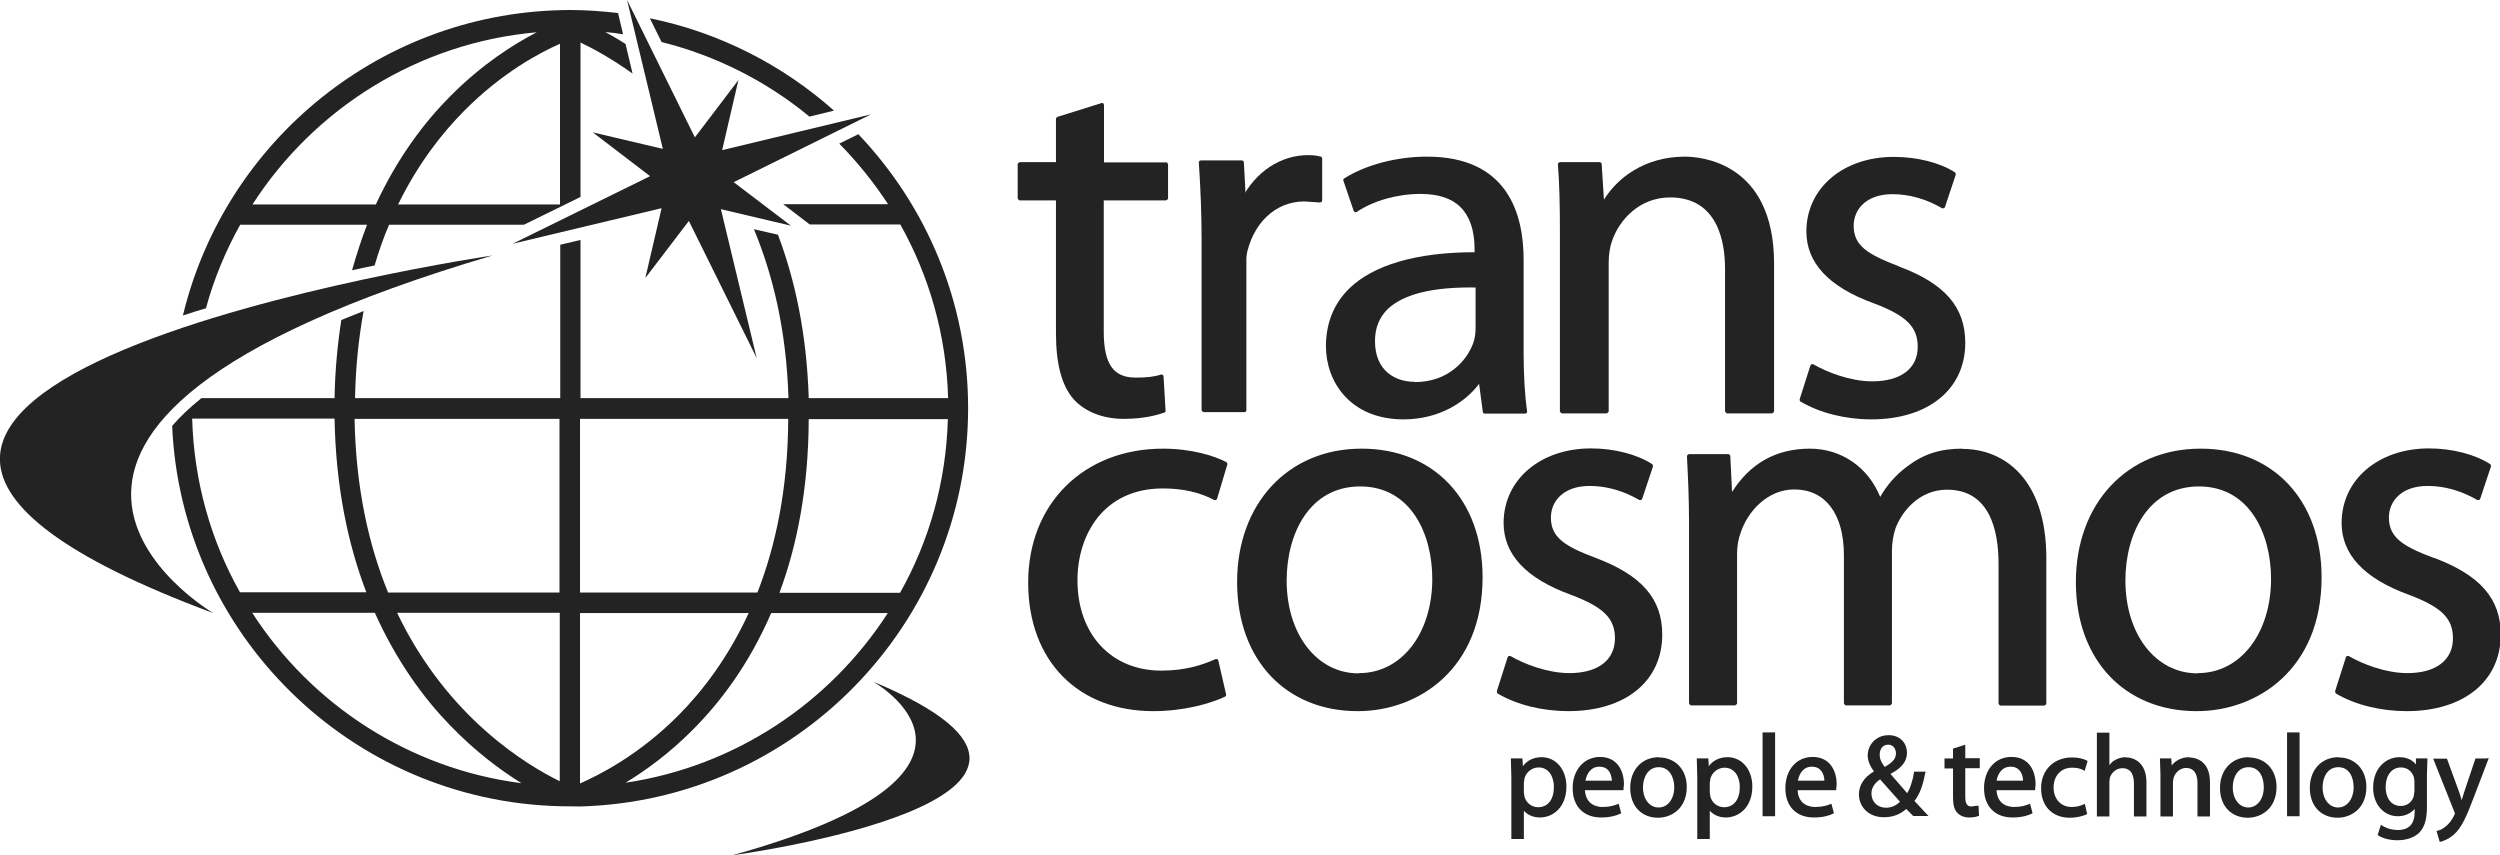
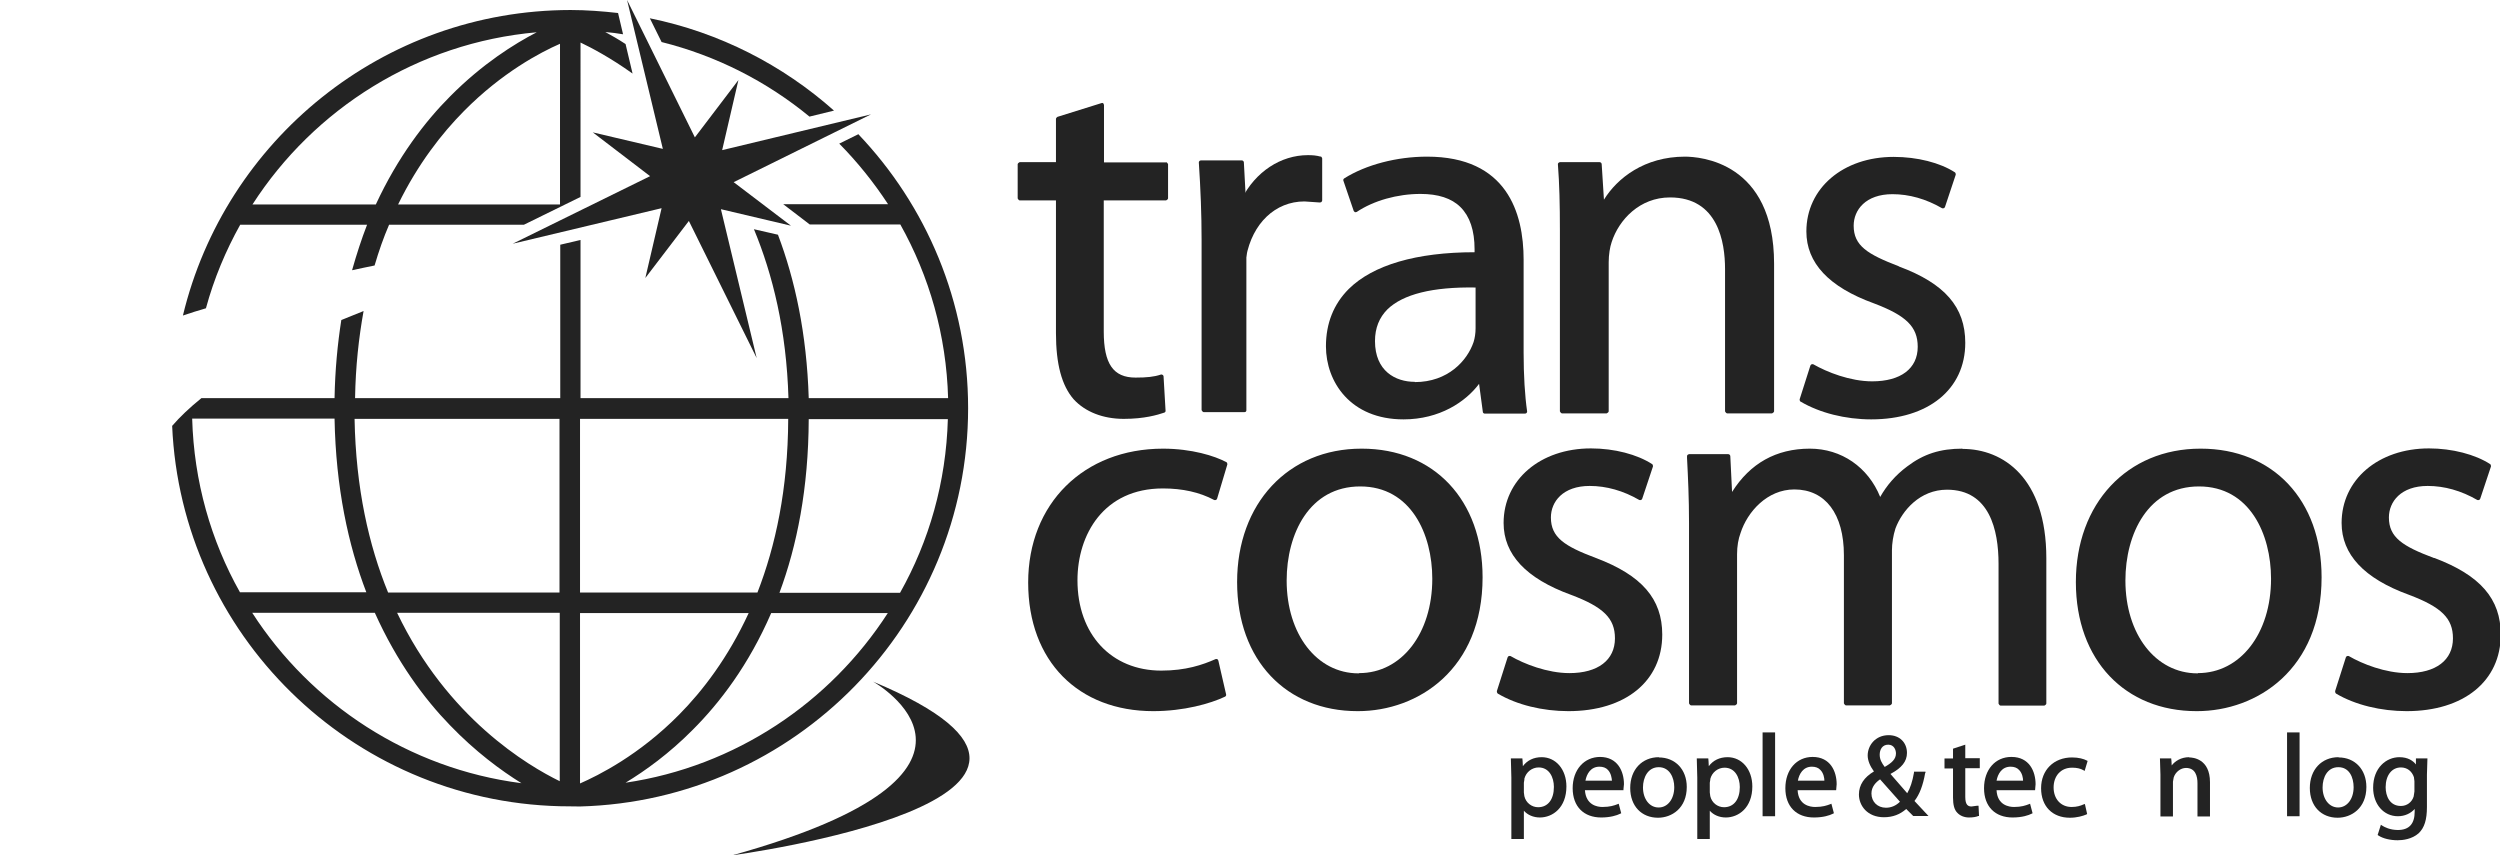
<svg xmlns="http://www.w3.org/2000/svg" id="_レイヤー_2" viewBox="0 0 99.91 34.18">
  <defs>
    <style>.cls-1{fill:#232323;}</style>
  </defs>
  <g id="_プロフィール">
    <g>
      <g>
        <g>
          <path class="cls-1" d="M61.61,30.26c-.32,0-.58,.13-.75,.36,0-.11-.02-.31-.02-.31h-.46l.02,.77v2.45h.5v-1.13c.15,.17,.38,.27,.64,.27,.51,0,1.06-.39,1.06-1.24,0-.68-.42-1.17-.99-1.17Zm.49,1.19c0,.5-.24,.81-.63,.81-.26,0-.49-.18-.55-.44l-.02-.15v-.39l.02-.12v-.04c.07-.27,.31-.45,.57-.45,.42,0,.61,.39,.61,.78Z" />
          <path class="cls-1" d="M63.95,30.25c-.64,0-1.1,.51-1.1,1.25s.45,1.17,1.14,1.17c.36,0,.62-.08,.76-.15l.04-.02-.1-.38-.05,.02c-.13,.05-.3,.11-.6,.11-.2,0-.66-.07-.7-.67,.1,0,1.54,0,1.54,0v-.04s.02-.2,.02-.2c0-.51-.25-1.09-.96-1.09Zm-.03,.39c.14,0,.26,.04,.34,.13,.13,.14,.15,.33,.16,.43h-1.06c.05-.27,.21-.56,.56-.56Z" />
          <path class="cls-1" d="M66.3,30.26c-.68,0-1.15,.5-1.15,1.23s.46,1.19,1.11,1.19h0c.55,0,1.15-.38,1.15-1.23,0-.7-.46-1.18-1.12-1.18Zm-.02,2.01h0c-.36,0-.62-.34-.62-.8,0-.4,.2-.81,.63-.81s.62,.41,.62,.8c0,.47-.26,.81-.62,.81Z" />
          <path class="cls-1" d="M69.04,30.26c-.32,0-.58,.13-.75,.36,0-.11-.02-.31-.02-.31h-.46l.02,.77v2.45h.5v-1.13c.15,.17,.38,.27,.64,.27,.51,0,1.06-.39,1.06-1.24,0-.68-.42-1.17-.99-1.17Zm.49,1.19c0,.5-.24,.81-.63,.81-.26,0-.49-.18-.55-.44l-.02-.15v-.39l.02-.12v-.03c.07-.27,.31-.45,.57-.45,.42,0,.61,.39,.61,.78Z" />
          <polygon class="cls-1" points="70.44 29.27 70.44 32.62 70.94 32.62 70.94 29.27 70.89 29.27 70.44 29.27" />
          <path class="cls-1" d="M72.44,30.25c-.64,0-1.09,.51-1.09,1.25s.45,1.17,1.14,1.17c.37,0,.62-.08,.76-.15l.04-.02-.1-.38-.05,.02c-.13,.05-.3,.11-.6,.11-.2,0-.67-.07-.7-.67,.1,0,1.54,0,1.54,0l.02-.24c0-.51-.25-1.09-.96-1.09Zm-.03,.39c.14,0,.26,.04,.34,.13,.13,.13,.16,.33,.16,.43h-1.06c.05-.27,.21-.56,.56-.56Z" />
-           <path class="cls-1" d="M76.95,30.9v-.06s-.46,0-.46,0v.04c-.06,.35-.15,.62-.27,.82-.08-.09-.62-.71-.67-.77,.45-.24,.66-.5,.66-.84,0-.42-.3-.71-.73-.71-.54,0-.84,.42-.84,.81,0,.2,.09,.42,.25,.64-.39,.23-.6,.54-.6,.92,0,.45,.34,.91,1,.91,.35,0,.64-.11,.89-.33,.03,.03,.28,.28,.28,.28h.02s.59,0,.59,0c0,0-.51-.55-.56-.6,.2-.26,.34-.61,.43-1.13Zm-1.63-.25c-.12-.16-.2-.3-.2-.49,0-.2,.1-.4,.34-.4h0c.24,0,.31,.22,.31,.35,0,.23-.17,.38-.45,.54Zm-.19,.49c.05,.06,.74,.83,.8,.9-.15,.15-.34,.24-.56,.24h0c-.34,0-.58-.24-.58-.57,0-.27,.18-.45,.34-.56Z" />
+           <path class="cls-1" d="M76.95,30.9v-.06s-.46,0-.46,0v.04c-.06,.35-.15,.62-.27,.82-.08-.09-.62-.71-.67-.77,.45-.24,.66-.5,.66-.84,0-.42-.3-.71-.73-.71-.54,0-.84,.42-.84,.81,0,.2,.09,.42,.25,.64-.39,.23-.6,.54-.6,.92,0,.45,.34,.91,1,.91,.35,0,.64-.11,.89-.33,.03,.03,.28,.28,.28,.28h.02s.59,0,.59,0c0,0-.51-.55-.56-.6,.2-.26,.34-.61,.43-1.13Zm-1.63-.25c-.12-.16-.2-.3-.2-.49,0-.2,.1-.4,.34-.4h0c.24,0,.31,.22,.31,.35,0,.23-.17,.38-.45,.54Zm-.19,.49c.05,.06,.74,.83,.8,.9-.15,.15-.34,.24-.56,.24h0c-.34,0-.58-.24-.58-.57,0-.27,.18-.45,.34-.56" />
          <path class="cls-1" d="M78.54,29.76l-.06,.02-.43,.14v.39h-.34v.4h.34v1.16c0,.29,.05,.49,.17,.61,.11,.12,.28,.19,.47,.19,.18,0,.31-.03,.37-.06h.03s-.02-.41-.02-.41h-.06s-.22,.03-.22,.03c-.13,0-.25-.05-.25-.38v-1.15h.58v-.4h-.58v-.55Z" />
          <path class="cls-1" d="M80.38,30.25c-.64,0-1.09,.51-1.09,1.25s.45,1.17,1.14,1.17c.39,0,.64-.09,.76-.15l.04-.02-.1-.38-.05,.02c-.13,.05-.3,.11-.59,.11-.2,0-.67-.07-.7-.67,.1,0,1.54,0,1.54,0l.02-.24c0-.51-.25-1.09-.96-1.09Zm-.03,.39c.14,0,.26,.04,.34,.13,.13,.13,.16,.33,.16,.43h-1.06c.05-.27,.21-.56,.56-.56Z" />
          <path class="cls-1" d="M82.82,30.68c.17,0,.32,.03,.44,.1l.05,.03,.12-.4-.04-.02c-.11-.06-.32-.12-.58-.12-.73,0-1.24,.5-1.24,1.23s.46,1.18,1.15,1.18c.28,0,.52-.07,.66-.13l.03-.02-.09-.4-.06,.02c-.11,.05-.26,.1-.47,.1-.43,0-.72-.32-.72-.78s.29-.79,.73-.79Z" />
-           <path class="cls-1" d="M84.96,30.26c-.16,0-.31,.04-.44,.12-.09,.04-.16,.12-.22,.2v-1.3h-.5v3.35h.5v-1.39l.02-.17c.07-.19,.25-.37,.5-.37,.38,0,.46,.33,.46,.61v1.32h.5v-1.37c0-.73-.44-.99-.82-.99Z" />
          <path class="cls-1" d="M87.49,30.26c-.33,0-.57,.16-.7,.33,0-.11-.02-.28-.02-.28h-.45l.02,.65v1.67h.5v-1.39l.03-.17c.07-.22,.28-.38,.49-.38,.38,0,.46,.33,.46,.61v1.33h.5v-1.37c0-.94-.69-.99-.83-.99Z" />
-           <path class="cls-1" d="M89.87,30.26c-.67,0-1.15,.5-1.15,1.23s.46,1.19,1.11,1.19h0c.55,0,1.15-.38,1.15-1.23,0-.7-.46-1.18-1.12-1.18Zm-.02,2.01h0c-.36,0-.62-.34-.62-.8,0-.4,.19-.81,.63-.81s.61,.41,.61,.8c0,.47-.26,.81-.62,.81Z" />
          <polygon class="cls-1" points="91.4 29.27 91.4 32.62 91.9 32.62 91.9 29.27 91.85 29.27 91.4 29.27" />
          <path class="cls-1" d="M93.46,30.26c-.68,0-1.15,.5-1.15,1.23s.46,1.19,1.11,1.19h0c.55,0,1.15-.38,1.15-1.23,0-.7-.46-1.18-1.11-1.18Zm-.02,2.01h0c-.36,0-.62-.34-.62-.8,0-.4,.19-.81,.63-.81s.61,.41,.61,.8c0,.47-.26,.81-.62,.81Z" />
          <path class="cls-1" d="M96.55,30.31s0,.15,0,.24c-.11-.14-.31-.29-.66-.29-.52,0-1.05,.42-1.05,1.22,0,.66,.42,1.14,.99,1.14,.27,0,.51-.11,.67-.29v.11c0,.48-.22,.73-.67,.73-.32,0-.54-.12-.62-.17l-.06-.04-.13,.41,.03,.02c.18,.12,.47,.19,.77,.19,.2,0,.57-.04,.84-.28,.23-.22,.33-.54,.33-1.05v-1.29l.02-.65h-.05s-.41,0-.41,0Zm-.06,.92v.4l-.03,.2c-.07,.23-.27,.38-.51,.38-.45,0-.61-.4-.61-.75,0-.48,.25-.79,.61-.79,.25,0,.44,.15,.52,.39,0,0,.02,.16,.02,.16Z" />
-           <path class="cls-1" d="M99.39,30.31h-.46l-.45,1.34s-.1,.32-.1,.33c-.04-.14-.1-.32-.1-.32l-.49-1.34h-.55l.84,2.11s.03,.08,.03,.08l-.03,.07c-.08,.17-.2,.34-.32,.43-.1,.09-.22,.16-.34,.19h-.05s.13,.44,.13,.44h.04c.06-.02,.27-.07,.52-.28,.3-.26,.5-.7,.77-1.41l.63-1.65h-.07Z" />
        </g>
        <path class="cls-1" d="M46.48,19.52c.77,0,1.46,.15,2.04,.46,.02,.01,.05,.01,.07,0,.02,0,.04-.03,.05-.05l.41-1.37s0-.08-.04-.09c-.46-.25-1.39-.54-2.53-.54-3.17,0-5.39,2.2-5.39,5.35s2.01,5.14,5,5.14c1.22,0,2.28-.3,2.87-.58,.03-.02,.05-.05,.04-.09l-.31-1.35s-.02-.04-.04-.06c-.02,0-.05-.01-.07,0-.52,.23-1.19,.46-2.17,.46-2,0-3.35-1.45-3.35-3.61,0-1.83,1.05-3.67,3.41-3.67Z" />
        <path class="cls-1" d="M63.78,22.3c-1.25-.47-1.8-.82-1.8-1.62,0-.63,.48-1.26,1.55-1.26,.67,0,1.34,.19,1.98,.56,.02,.01,.05,.01,.07,0,.02,0,.04-.03,.05-.05l.43-1.29s0-.07-.03-.09c-.6-.39-1.51-.63-2.45-.63-2.02,0-3.49,1.25-3.49,2.98,0,1.26,.9,2.22,2.69,2.87,1.3,.49,1.76,.94,1.76,1.74,0,.87-.68,1.39-1.82,1.39-.88,0-1.82-.37-2.35-.68-.02-.01-.05-.01-.07,0-.02,0-.04,.03-.05,.05l-.43,1.35s0,.08,.04,.1c.76,.45,1.79,.7,2.82,.7,2.28,0,3.75-1.2,3.75-3.06,0-1.43-.82-2.37-2.65-3.06Z" />
        <path class="cls-1" d="M78.43,17.93c-.89,0-1.55,.21-2.21,.71-.47,.35-.82,.76-1.08,1.22-.48-1.19-1.55-1.93-2.81-1.93-1.35,0-2.39,.59-3.11,1.73-.01-.26-.07-1.43-.07-1.43,0-.04-.04-.08-.08-.08h-1.57s-.04,.01-.06,.03c-.02,.02-.02,.04-.02,.06v.06c.04,.78,.08,1.6,.08,2.61v7.2s.04,.08,.08,.08h1.76s.08-.04,.08-.08v-5.96c0-.32,.05-.61,.14-.85,.27-.84,1.06-1.74,2.15-1.74,1.24,0,1.98,.98,1.98,2.63v5.92s.04,.08,.08,.08h1.76s.08-.04,.08-.08v-6.12c0-.27,.05-.59,.14-.87,.27-.72,.98-1.55,2.06-1.55,1.7,0,2.06,1.61,2.06,2.96v5.59s.04,.08,.08,.08h1.75s.08-.04,.08-.08v-5.81c0-3.22-1.73-4.37-3.35-4.37Z" />
        <path class="cls-1" d="M97.27,22.3c-1.25-.47-1.8-.82-1.8-1.62,0-.63,.48-1.26,1.55-1.26,.67,0,1.34,.19,1.98,.56,.02,.01,.05,.01,.07,0,.02,0,.04-.03,.05-.05l.43-1.29s0-.07-.03-.09c-.6-.39-1.52-.63-2.45-.63-2.02,0-3.49,1.25-3.49,2.98,0,1.26,.9,2.22,2.69,2.87,1.3,.49,1.76,.94,1.76,1.74,0,.87-.68,1.39-1.82,1.39-.88,0-1.81-.37-2.34-.68-.02-.01-.05-.01-.07,0-.02,0-.04,.03-.05,.05l-.43,1.35s0,.08,.04,.1c.76,.45,1.79,.7,2.82,.7,2.28,0,3.76-1.2,3.76-3.06,0-1.43-.82-2.37-2.65-3.06Z" />
        <path class="cls-1" d="M54.41,17.93c-2.93,0-4.97,2.19-4.97,5.33s1.98,5.16,4.81,5.16h.02c2.4,0,4.98-1.67,4.98-5.35,0-3.08-1.94-5.14-4.83-5.14Zm-.1,8.98h-.02c-1.66,0-2.87-1.56-2.87-3.71,0-1.87,.91-3.76,2.94-3.76s2.88,1.91,2.88,3.69c0,2.19-1.23,3.77-2.92,3.77Z" />
        <path class="cls-1" d="M87.94,17.93c-2.93,0-4.98,2.19-4.98,5.33s1.98,5.16,4.82,5.16h.02c2.4,0,4.98-1.67,4.98-5.35,0-3.08-1.94-5.14-4.83-5.14Zm-.1,8.98h-.02c-1.67,0-2.88-1.56-2.88-3.71,0-1.87,.91-3.76,2.94-3.76s2.88,1.91,2.88,3.69c0,2.19-1.23,3.77-2.92,3.77Z" />
        <path class="cls-1" d="M46.61,6.49h-2.49v-2.29s-.01-.05-.03-.07c-.02-.02-.05-.02-.07-.01l-1.76,.55s-.06,.04-.06,.08v1.73h-1.45s-.08,.04-.08,.08v1.37s.04,.08,.08,.08h1.45v5.3c0,1.24,.23,2.1,.71,2.65,.46,.5,1.17,.78,2,.78s1.35-.16,1.62-.25c.03-.01,.06-.05,.05-.08l-.08-1.37s-.01-.05-.04-.06c-.02-.01-.05-.02-.07-.01-.27,.09-.56,.12-1.01,.12-.89,0-1.27-.55-1.27-1.84v-5.24h2.49s.08-.04,.08-.08v-1.37s-.04-.08-.08-.08Z" />
        <path class="cls-1" d="M67.34,6.26c-1.62,0-2.71,.86-3.24,1.72-.02-.3-.09-1.42-.09-1.42,0-.04-.04-.08-.08-.08h-1.59s-.04,.01-.06,.03c-.02,.02-.02,.04-.02,.06,.06,.78,.08,1.58,.08,2.67v7.2s.04,.08,.08,.08h1.79s.08-.04,.08-.08v-5.96c0-.3,.05-.61,.12-.81,.29-.89,1.12-1.78,2.33-1.78,1.92,0,2.2,1.79,2.2,2.86v5.69s.04,.08,.08,.08h1.8s.08-.04,.08-.08v-5.9c0-4.08-2.97-4.28-3.57-4.28Z" />
        <path class="cls-1" d="M75.88,10.64c-1.25-.48-1.8-.82-1.8-1.62,0-.63,.48-1.26,1.55-1.26,.67,0,1.34,.19,1.98,.56,.02,.01,.05,.01,.07,0,.02,0,.04-.03,.05-.05l.43-1.29s0-.07-.03-.09c-.6-.39-1.51-.62-2.45-.62-2.02,0-3.49,1.25-3.49,2.98,0,1.26,.9,2.22,2.69,2.87,1.3,.49,1.76,.94,1.76,1.74,0,.87-.68,1.38-1.82,1.38-.88,0-1.81-.37-2.35-.68-.02-.01-.05-.01-.07,0-.02,0-.04,.03-.05,.05l-.43,1.35s0,.08,.04,.09c.76,.45,1.79,.71,2.82,.71,2.28,0,3.76-1.2,3.76-3.06,0-1.43-.82-2.37-2.65-3.05Z" />
        <path class="cls-1" d="M60.89,10.38c0-1.88-.67-4.12-3.86-4.12-1.2,0-2.44,.32-3.31,.87-.03,.02-.05,.06-.03,.1l.41,1.2s.03,.04,.05,.05c.02,0,.05,0,.07-.01,.67-.45,1.62-.72,2.55-.72,.7,0,1.24,.17,1.6,.53,.37,.37,.56,.93,.56,1.68v.12c-2.32,0-4.06,.51-5.03,1.47-.6,.6-.91,1.37-.91,2.29,0,1.41,.97,2.92,3.1,2.92,1.45,0,2.49-.71,3.02-1.42,.03,.2,.15,1.12,.15,1.12,0,.04,.04,.07,.08,.07h1.61s.05-.01,.06-.03c.02-.02,.02-.04,.02-.06-.09-.62-.14-1.44-.14-2.35v-3.7Zm-4.35,4.88c-.77,0-1.59-.43-1.59-1.63,0-.52,.17-.94,.5-1.27,.62-.6,1.8-.9,3.52-.87v1.63c0,.2-.03,.39-.08,.55-.25,.74-1.02,1.6-2.35,1.6Z" />
        <path class="cls-1" d="M52.78,6.26c-.18-.05-.33-.06-.51-.06-1.09,0-2.1,.67-2.64,1.74,0,.01,0,.03,0,.04v.46s0,1.84,0,1.84c0,.04,.03,.07,.08,.07,.04,0,.08-.03,.09-.08h0s0,0,0,0c.25-1.35,1.17-2.22,2.33-2.22l.58,.04h.04s.05,0,.06-.02c.02-.02,.03-.04,.03-.06v-1.68s-.02-.07-.06-.08Z" />
        <path class="cls-1" d="M49.79,8.44v-.46s-.08-1.49-.08-1.49c0-.04-.04-.08-.08-.08h-1.64s-.05,.01-.06,.03c-.02,.02-.02,.04-.02,.06,.07,1.07,.11,2.05,.11,3.08v6.81s.04,.08,.08,.08h1.63s.04,0,.06-.02c.02-.02,.02-.04,.02-.06v-6.12s0-1.84,0-1.84Z" />
      </g>
      <g>
-         <path class="cls-1" d="M19.68,10.21S-15.81,15.46,8.52,24.5c0,0-12.45-7.31,11.16-14.29Z" />
        <path class="cls-1" d="M29.27,34.18s16.84-2.25,5.62-6.94c0,0,6.42,3.59-5.62,6.94" />
        <path class="cls-1" d="M26.44,1.68c2.2,.55,4.21,1.58,5.91,2.98l.98-.24c-2.05-1.82-4.57-3.12-7.36-3.69l.47,.95Z" />
        <path class="cls-1" d="M9.6,8.98h5.07c-.22,.57-.42,1.18-.6,1.82,.31-.07,.61-.13,.9-.19,.17-.58,.36-1.12,.58-1.63h5.39l2.26-1.11V1.7c.44,.21,1.2,.61,2.08,1.24l-.28-1.18c-.29-.19-.57-.35-.81-.48,.24,.02,.48,.05,.71,.09l-.2-.85c-.62-.07-1.26-.12-1.9-.12C15.29,.41,8.99,5.62,7.31,12.61c.3-.1,.6-.2,.92-.29,.32-1.18,.79-2.3,1.37-3.34Zm12.78-.81h-6.47c.79-1.62,1.75-2.84,2.63-3.73,1.52-1.54,3.06-2.35,3.84-2.69v6.43Zm-.93-6.88c-.89,.46-2.17,1.26-3.45,2.55-1.01,1.01-2.1,2.43-2.98,4.33h-4.93c2.46-3.82,6.6-6.46,11.36-6.88Z" />
        <polygon class="cls-1" points="28.86 6 29.51 3.2 27.77 5.49 25.06 0 26.49 5.95 23.69 5.29 25.98 7.04 20.49 9.74 26.44 8.32 25.79 11.11 27.53 8.83 30.24 14.31 28.81 8.36 31.61 9.02 29.32 7.28 34.81 4.57 28.86 6" />
        <path class="cls-1" d="M34.31,5.36l-.77,.38c.73,.74,1.38,1.55,1.95,2.42h-4.19l1.06,.81h3.62c1.16,2.07,1.84,4.43,1.91,6.94h-5.57c-.08-2.58-.55-4.73-1.23-6.53l-.96-.22c.75,1.81,1.3,4.03,1.38,6.75h-8.31v-6.32l-.81,.19v6.13H14.19c.02-1.27,.15-2.42,.34-3.48-.3,.12-.6,.24-.89,.36-.15,.96-.25,2-.27,3.12h-5.32c-.47,.38-.86,.75-1.17,1.11,.36,8.32,7.14,14.99,15.49,15.2h0s.81,.01,.81,.01h0c8.59-.23,15.51-7.28,15.51-15.92,0-4.25-1.68-8.11-4.4-10.96ZM7.69,16.73h5.68c.05,2.76,.55,5.06,1.27,6.94h-5.05c-1.16-2.06-1.84-4.43-1.91-6.94Zm2.39,7.76h4.9c.88,1.96,1.98,3.44,3,4.49,1.02,1.06,2.04,1.81,2.86,2.32-4.51-.58-8.41-3.16-10.76-6.81Zm12.29,6.73c-1.27-.62-4.49-2.52-6.5-6.73h6.5v6.73Zm0-7.54h-6.86c-.77-1.88-1.29-4.17-1.34-6.94h8.19v6.94Zm.81-6.94h8.32c-.01,2.81-.51,5.09-1.23,6.94h-7.09v-6.94Zm0,7.76h6.74c-.82,1.78-1.84,3.11-2.78,4.06-1.6,1.62-3.23,2.43-3.96,2.75v-6.8Zm1.82,6.78c.79-.48,1.74-1.16,2.69-2.12,1.07-1.07,2.23-2.58,3.13-4.66h4.66c-2.31,3.58-6.09,6.13-10.48,6.78Zm10.97-7.59h-4.82c.7-1.88,1.16-4.17,1.17-6.94h5.56c-.07,2.52-.75,4.88-1.91,6.94Z" />
      </g>
    </g>
  </g>
</svg>